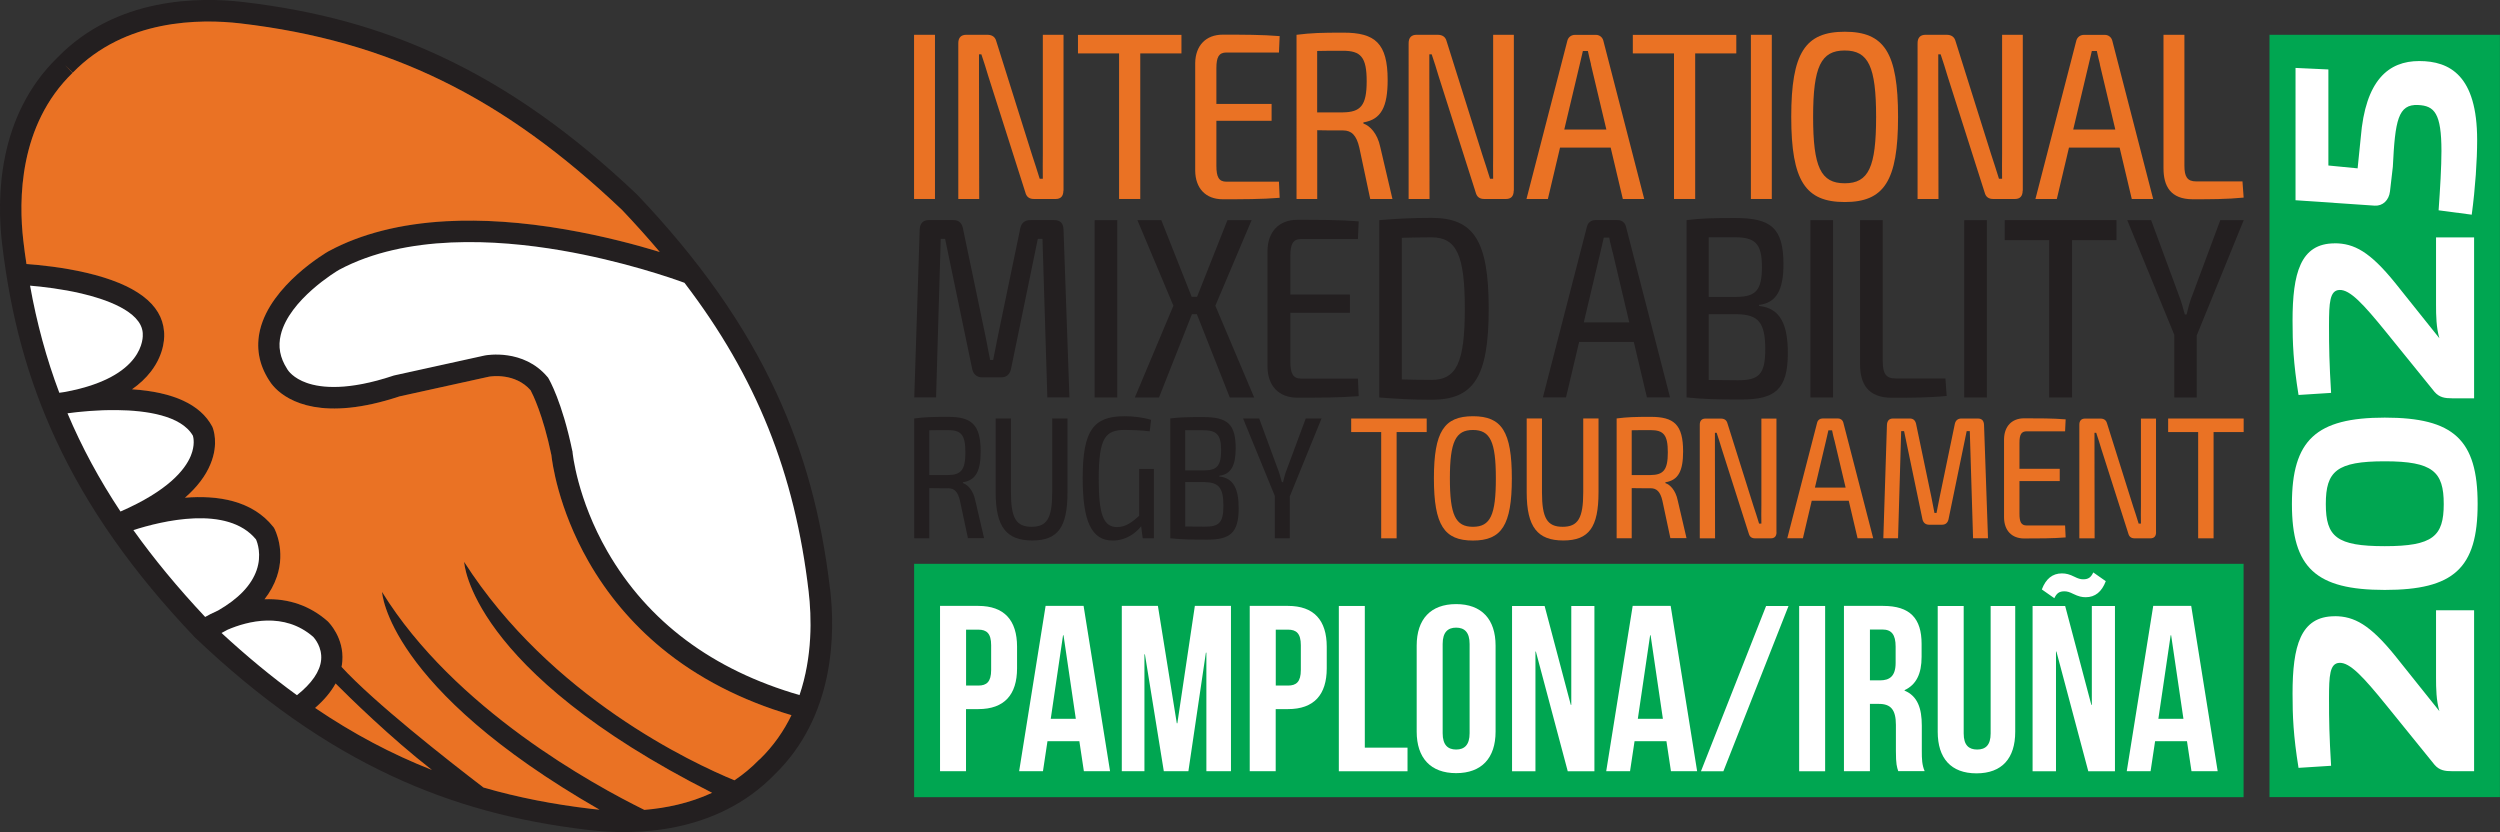
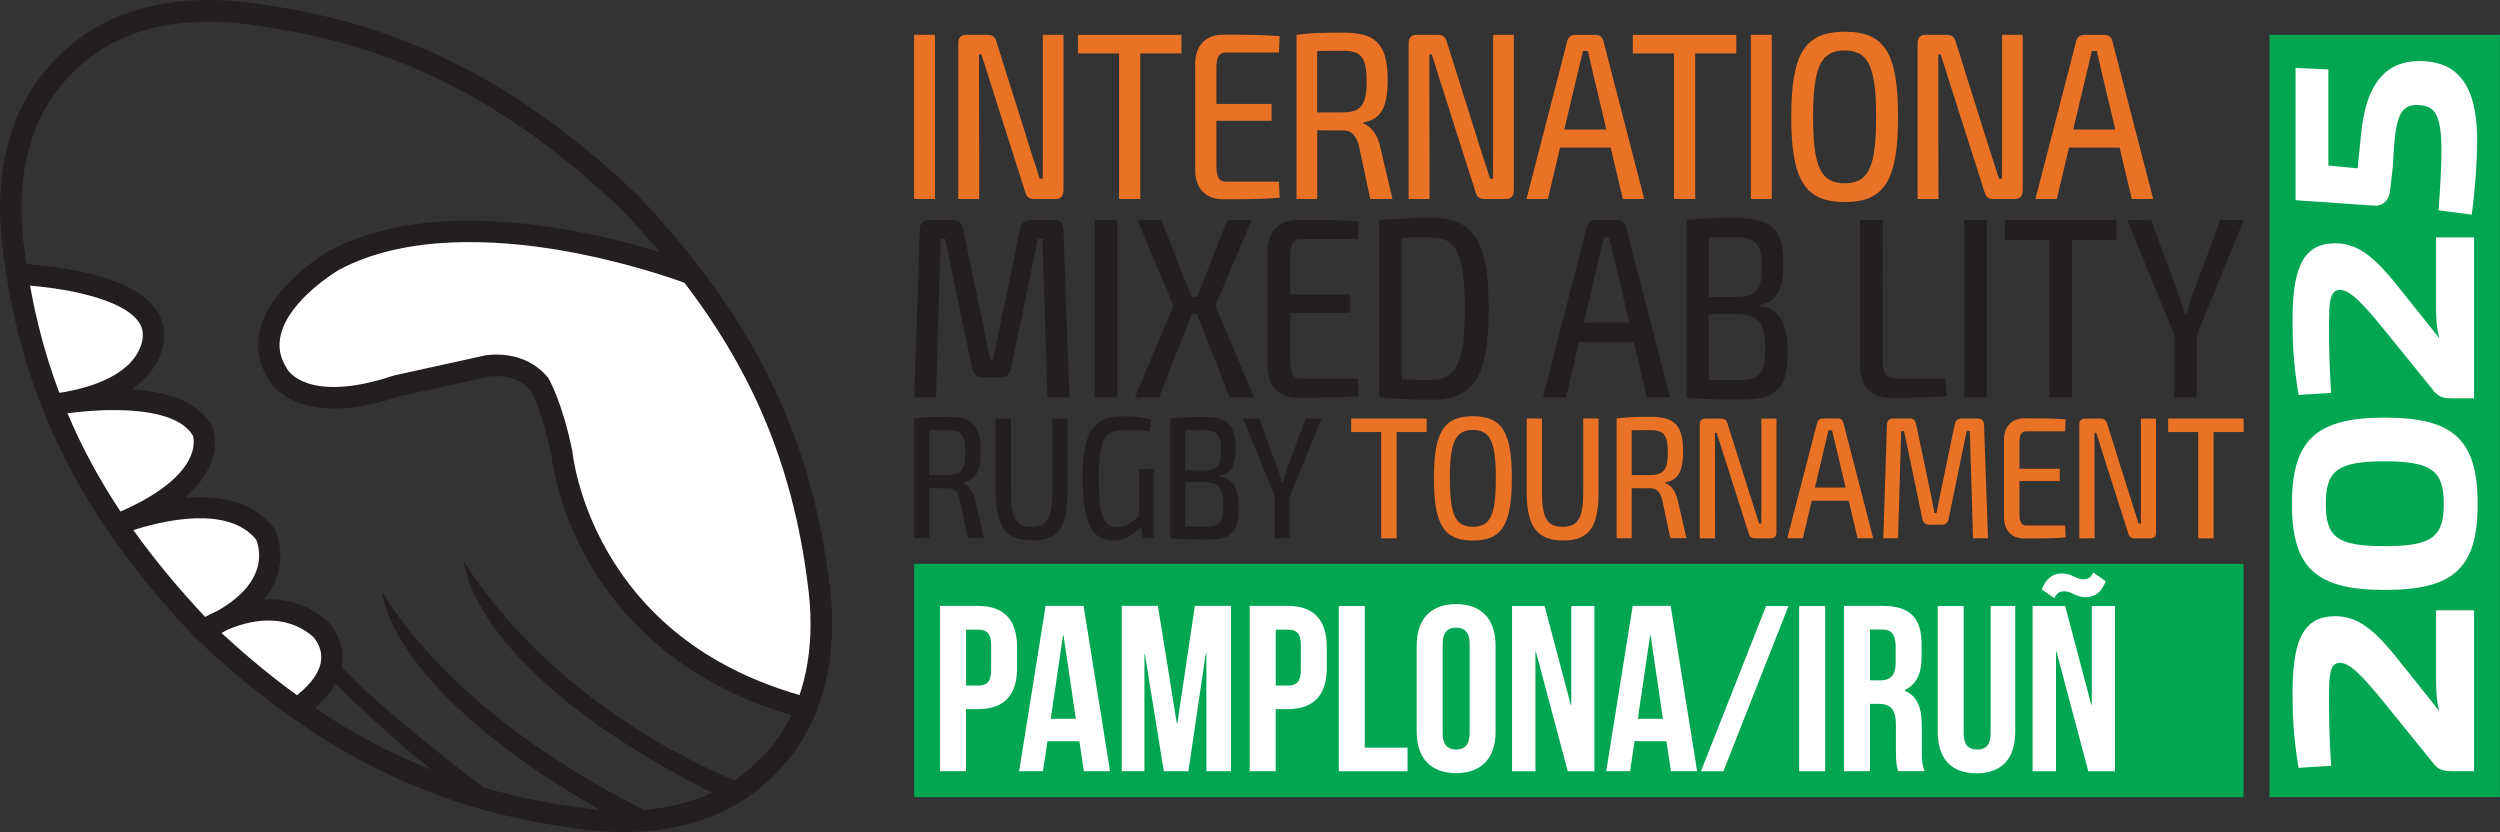
<svg xmlns="http://www.w3.org/2000/svg" id="Layer_1" data-name="Layer 1" version="1.1" viewBox="0 0 359.96 119.81">
  <rect x="0" y="0" width="359.96" height="119.81" fill="#333333" stroke="none" />
  <defs>
    <style>
      .cls-1, .cls-2 {
        fill: #ea7224;
      }

      .cls-1, .cls-2, .cls-3, .cls-4, .cls-5, .cls-6, .cls-7 {
        stroke-width: 0px;
      }

      .cls-1, .cls-4, .cls-5 {
        fill-rule: evenodd;
      }

      .cls-3, .cls-4 {
        fill: #231f20;
      }

      .cls-5, .cls-6 {
        fill: #fff;
      }

      .cls-7 {
        fill: #00a651;
      }
    </style>
  </defs>
  <g>
    <path class="cls-2" d="M131.61,28.65V5.01h3.01v23.64h-3.01Z" />
    <path class="cls-2" d="M153.11,27.45c0,.79-.38,1.2-1.1,1.2h-3.15c-.62,0-1.06-.27-1.23-.96l-5.34-16.75c-.27-.89-.65-2.16-.99-3.12h-.34v3.12l.03,17.71h-3.01V6.21c0-.79.41-1.2,1.13-1.2h3.05c.65,0,1.13.27,1.3.96l5.14,16.34c.31.96.75,2.26,1.1,3.43h.45c-.03-1.23,0-2.4,0-3.6V5.01h2.98v22.44Z" />
    <path class="cls-2" d="M164.18,7.69v20.96h-3.05V7.69h-5.92v-2.67h14.9v2.67h-5.92Z" />
    <path class="cls-2" d="M184.25,28.48c-2.5.21-5.41.21-8.19.21-2.47,0-3.94-1.58-3.97-4.11v-15.48c.03-2.54,1.54-4.11,3.97-4.11,2.77,0,5.69,0,8.19.21l-.1,2.36h-7.57c-1.1,0-1.44.69-1.44,2.26v5.14h7.95v2.43h-7.95v6.47c0,1.61.34,2.3,1.44,2.3h7.57l.1,2.33Z" />
    <path class="cls-2" d="M197.29,28.65l-1.57-7.4c-.41-1.78-1.13-2.47-2.33-2.47-1.54,0-2.74,0-3.73-.03v9.9h-2.98V5.01c2.16-.27,3.6-.31,6.75-.31,4.55,0,6.37,1.51,6.37,6.82,0,3.84-.92,5.69-3.49,6.1v.17c.92.31,2.02,1.4,2.43,3.39l1.75,7.47h-3.19ZM193.35,16.18c2.57-.03,3.43-.99,3.43-4.49s-.86-4.38-3.43-4.38c-1.4,0-2.67,0-3.7.03v8.84h3.7Z" />
    <path class="cls-2" d="M217.95,27.45c0,.79-.38,1.2-1.1,1.2h-3.15c-.62,0-1.06-.27-1.23-.96l-5.34-16.75c-.27-.89-.65-2.16-.99-3.12h-.34v3.12l.03,17.71h-3.01V6.21c0-.79.41-1.2,1.13-1.2h3.05c.65,0,1.13.27,1.3.96l5.14,16.34c.31.96.75,2.26,1.1,3.43h.45c-.03-1.23,0-2.4,0-3.6V5.01h2.98v22.44Z" />
    <path class="cls-2" d="M224.62,21.25l-1.75,7.4h-3.08l5.89-22.81c.14-.51.58-.82,1.1-.82h3.01c.48,0,.92.31,1.06.82l5.89,22.81h-3.08l-1.75-7.4h-7.3ZM229.08,9.26c-.14-.62-.34-1.3-.45-1.92h-.72l-.45,1.92-2.23,9.39h6.06l-2.23-9.39Z" />
    <path class="cls-2" d="M244.08,7.69v20.96h-3.05V7.69h-5.93v-2.67h14.9v2.67h-5.92Z" />
    <path class="cls-2" d="M252.1,28.65V5.01h3.01v23.64h-3.01Z" />
    <path class="cls-2" d="M273.29,16.83c0,9.25-2.02,12.26-7.67,12.26s-7.71-3.01-7.71-12.26,2.02-12.26,7.71-12.26,7.67,3.01,7.67,12.26ZM261.06,16.83c0,7.23,1.1,9.56,4.55,9.56s4.52-2.33,4.52-9.56-1.1-9.56-4.52-9.56-4.55,2.33-4.55,9.56Z" />
    <path class="cls-2" d="M291.23,27.45c0,.79-.38,1.2-1.1,1.2h-3.15c-.62,0-1.06-.27-1.23-.96l-5.34-16.75c-.27-.89-.65-2.16-.99-3.12h-.34v3.12l.03,17.71h-3.01V6.21c0-.79.41-1.2,1.13-1.2h3.05c.65,0,1.13.27,1.3.96l5.14,16.34c.31.96.75,2.26,1.1,3.43h.45c-.03-1.23,0-2.4,0-3.6V5.01h2.98v22.44Z" />
    <path class="cls-2" d="M297.9,21.25l-1.75,7.4h-3.08l5.89-22.81c.14-.51.58-.82,1.1-.82h3.01c.48,0,.92.31,1.06.82l5.89,22.81h-3.08l-1.75-7.4h-7.3ZM302.36,9.26c-.14-.62-.34-1.3-.45-1.92h-.72l-.45,1.92-2.23,9.39h6.06l-2.23-9.39Z" />
-     <path class="cls-2" d="M314.52,23.86c0,1.58.41,2.26,1.68,2.26h6.68l.17,2.33c-2.4.24-4.86.24-7.33.24-3.19,0-4.21-1.88-4.21-4.45V5.01h3.01v18.84Z" />
    <path class="cls-3" d="M151.8,31.69c.89,0,1.3.48,1.33,1.37l.85,24.16h-3.18l-.7-22.83h-.67l-3.88,18.83c-.19.7-.63,1.11-1.37,1.11h-2.77c-.74,0-1.22-.41-1.41-1.11l-3.92-18.83h-.63l-.67,22.83h-3.14l.78-24.16c.04-.89.48-1.37,1.29-1.37h3.59c.7,0,1.15.37,1.33,1.11l3.26,15.58.67,3.44h.44c.26-1.18.44-2.29.7-3.52l3.22-15.5c.18-.74.67-1.11,1.41-1.11h3.48Z" />
    <path class="cls-3" d="M157.61,57.23v-25.53h3.26v25.53h-3.26Z" />
    <path class="cls-3" d="M171.62,45.24l-4.74,11.99h-3.48l5.55-13.21-5.18-12.32h3.44l4.37,11.03h.78l4.37-11.03h3.48l-5.22,12.32,5.59,13.21h-3.51l-4.74-11.99h-.7Z" />
    <path class="cls-3" d="M195.63,57.04c-2.7.22-5.84.22-8.84.22-2.66,0-4.26-1.7-4.29-4.44v-16.73c.04-2.74,1.66-4.44,4.29-4.44,3,0,6.14,0,8.84.22l-.11,2.55h-8.18c-1.18,0-1.55.74-1.55,2.44v5.55h8.58v2.63h-8.58v6.99c0,1.74.37,2.48,1.55,2.48h8.18l.11,2.52Z" />
    <path class="cls-3" d="M214.35,44.46c0,9.88-2.18,13.1-8.25,13.1-2.89,0-5.29-.15-7.51-.33v-25.53c2.22-.19,4.59-.33,7.51-.33,6.07,0,8.25,3.22,8.25,13.1ZM210.91,44.46c0-7.73-1.18-10.29-4.81-10.29-1.63,0-3,.04-4.26.07v20.39c1.22.04,2.66.07,4.26.07,3.63,0,4.81-2.52,4.81-10.25Z" />
    <path class="cls-3" d="M227.37,49.23l-1.89,7.99h-3.33l6.36-24.64c.15-.56.63-.89,1.18-.89h3.26c.52,0,1,.33,1.15.89l6.36,24.64h-3.33l-1.89-7.99h-7.88ZM232.18,36.28c-.15-.67-.37-1.41-.48-2.07h-.78l-.48,2.07-2.4,10.14h6.55l-2.4-10.14Z" />
    <path class="cls-3" d="M253.28,44.05c3.11.33,4.14,2.74,4.14,6.81,0,5.25-1.89,6.66-6.66,6.66-3.63,0-5.47-.04-7.92-.3v-25.53c2.15-.26,3.85-.3,6.99-.3,5.14,0,6.96,1.41,6.96,6.66,0,3.66-1,5.55-3.51,5.85v.15ZM246.03,34.17v8.58h4.03c2.7-.04,3.63-.89,3.63-4.33s-1.04-4.26-4-4.26h-3.66ZM250.25,54.75c2.96,0,3.92-.81,3.92-4.44,0-3.96-1.04-5-4.07-5.07h-4.07v9.47l4.22.04Z" />
-     <path class="cls-3" d="M260.67,57.23v-25.53h3.26v25.53h-3.26Z" />
-     <path class="cls-3" d="M271.09,52.05c0,1.7.44,2.44,1.81,2.44h7.21l.18,2.52c-2.59.26-5.25.26-7.92.26-3.44,0-4.55-2.04-4.55-4.81v-20.76h3.26v20.35Z" />
+     <path class="cls-3" d="M271.09,52.05c0,1.7.44,2.44,1.81,2.44h7.21l.18,2.52c-2.59.26-5.25.26-7.92.26-3.44,0-4.55-2.04-4.55-4.81v-20.76h3.26Z" />
    <path class="cls-3" d="M282.82,57.23v-25.53h3.26v25.53h-3.26Z" />
    <path class="cls-3" d="M298.34,34.58v22.65h-3.29v-22.65h-6.4v-2.89h16.09v2.89h-6.4Z" />
    <path class="cls-3" d="M316.28,57.23h-3.22v-9.03l-6.77-16.5h3.44l3.96,10.73c.37.89.63,1.92.89,2.85h.26c.22-.93.48-1.96.85-2.85l4-10.73h3.37l-6.77,16.61v8.92Z" />
    <path class="cls-3" d="M139.37,77.5l-1.15-5.4c-.3-1.3-.82-1.8-1.7-1.8-1.12,0-2,0-2.72-.02v7.22h-2.17v-17.25c1.57-.2,2.62-.23,4.92-.23,3.32,0,4.65,1.1,4.65,4.97,0,2.8-.67,4.15-2.55,4.45v.12c.67.22,1.47,1.02,1.77,2.47l1.27,5.45h-2.32ZM136.5,68.4c1.87-.02,2.5-.73,2.5-3.27s-.62-3.2-2.5-3.2c-1.02,0-1.95,0-2.7.02v6.45h2.7Z" />
    <path class="cls-3" d="M153.7,70.9c0,5-1.37,6.92-5.07,6.92s-5.27-1.92-5.27-6.92v-10.65h2.2v10.65c0,3.7.75,4.95,2.97,4.95s2.97-1.25,2.97-4.95v-10.65h2.2v10.65Z" />
    <path class="cls-3" d="M166.13,77.5h-1.6l-.22-1.72c-.77.97-2.17,2.05-4.1,2.05-3.07,0-4.32-2.8-4.32-9,0-6.85,1.55-8.9,6-8.9,1.25,0,2.65.15,3.85.52l-.2,1.65c-1.27-.15-2.7-.2-3.52-.2-2.85,0-3.82,1.05-3.82,7.07,0,5.07.65,6.92,2.65,6.92,1.28,0,2.22-.77,3.17-1.62v-6.75h2.12v9.97Z" />
    <path class="cls-3" d="M175.55,68.6c2.1.23,2.8,1.85,2.8,4.6,0,3.55-1.27,4.5-4.5,4.5-2.45,0-3.7-.02-5.35-.2v-17.25c1.45-.18,2.6-.2,4.72-.2,3.47,0,4.7.95,4.7,4.5,0,2.47-.67,3.75-2.37,3.95v.1ZM170.65,61.93v5.8h2.72c1.82-.02,2.45-.6,2.45-2.92s-.7-2.87-2.7-2.87h-2.47ZM173.5,75.83c2,0,2.65-.55,2.65-3,0-2.67-.7-3.37-2.75-3.42h-2.75v6.4l2.85.02Z" />
    <path class="cls-3" d="M185.72,77.5h-2.17v-6.1l-4.57-11.15h2.32l2.67,7.25c.25.6.42,1.3.6,1.92h.17c.15-.62.32-1.32.57-1.92l2.7-7.25h2.27l-4.57,11.22v6.02Z" />
    <path class="cls-2" d="M201.09,62.21v15.3h-2.22v-15.3h-4.32v-1.95h10.87v1.95h-4.32Z" />
    <path class="cls-2" d="M217.68,68.88c0,6.75-1.47,8.95-5.6,8.95s-5.62-2.2-5.62-8.95,1.47-8.95,5.62-8.95,5.6,2.2,5.6,8.95ZM208.76,68.88c0,5.27.8,6.97,3.32,6.97s3.3-1.7,3.3-6.97-.8-6.97-3.3-6.97-3.32,1.7-3.32,6.97Z" />
    <path class="cls-2" d="M230.16,70.9c0,5-1.37,6.92-5.07,6.92s-5.27-1.92-5.27-6.92v-10.65h2.2v10.65c0,3.7.75,4.95,2.97,4.95s2.97-1.25,2.97-4.95v-10.65h2.2v10.65Z" />
    <path class="cls-2" d="M240.51,77.5l-1.15-5.4c-.3-1.3-.82-1.8-1.7-1.8-1.12,0-2,0-2.72-.02v7.22h-2.17v-17.25c1.57-.2,2.62-.23,4.92-.23,3.32,0,4.65,1.1,4.65,4.97,0,2.8-.67,4.15-2.55,4.45v.12c.67.22,1.47,1.02,1.77,2.47l1.27,5.45h-2.32ZM237.64,68.4c1.87-.02,2.5-.73,2.5-3.27s-.62-3.2-2.5-3.2c-1.02,0-1.95,0-2.7.02v6.45h2.7Z" />
    <path class="cls-2" d="M255.79,76.63c0,.58-.28.88-.8.88h-2.3c-.45,0-.77-.2-.9-.7l-3.9-12.22c-.2-.65-.47-1.57-.72-2.27h-.25v2.27l.02,12.92h-2.2v-16.37c0-.57.3-.87.82-.87h2.22c.47,0,.82.2.95.7l3.75,11.92c.23.7.55,1.65.8,2.5h.33c-.03-.9,0-1.75,0-2.62v-12.5h2.17v16.37Z" />
    <path class="cls-2" d="M260.86,72.1l-1.27,5.4h-2.25l4.3-16.65c.1-.38.42-.6.8-.6h2.2c.35,0,.67.22.77.6l4.3,16.65h-2.25l-1.27-5.4h-5.32ZM264.11,63.36c-.1-.45-.25-.95-.32-1.4h-.53l-.32,1.4-1.62,6.85h4.42l-1.62-6.85Z" />
    <path class="cls-2" d="M284.77,60.26c.6,0,.87.32.9.92l.57,16.32h-2.15l-.47-15.42h-.45l-2.62,12.72c-.12.47-.42.75-.92.75h-1.87c-.5,0-.82-.27-.95-.75l-2.65-12.72h-.42l-.45,15.42h-2.12l.52-16.32c.03-.6.33-.92.87-.92h2.42c.48,0,.78.25.9.75l2.2,10.52.45,2.32h.3c.17-.8.3-1.55.47-2.37l2.17-10.47c.12-.5.45-.75.95-.75h2.35Z" />
    <path class="cls-2" d="M297.42,77.38c-1.82.15-3.95.15-5.97.15-1.8,0-2.87-1.15-2.9-3v-11.3c.03-1.85,1.12-3,2.9-3,2.02,0,4.15,0,5.97.15l-.08,1.72h-5.52c-.8,0-1.05.5-1.05,1.65v3.75h5.8v1.77h-5.8v4.72c0,1.17.25,1.67,1.05,1.67h5.52l.08,1.7Z" />
    <path class="cls-2" d="M310.44,76.63c0,.58-.28.88-.8.88h-2.3c-.45,0-.77-.2-.9-.7l-3.9-12.22c-.2-.65-.47-1.57-.72-2.27h-.25v2.27l.02,12.92h-2.2v-16.37c0-.57.3-.87.82-.87h2.22c.47,0,.82.2.95.7l3.75,11.92c.23.7.55,1.65.8,2.5h.33c-.03-.9,0-1.75,0-2.62v-12.5h2.17v16.37Z" />
    <path class="cls-2" d="M318.72,62.21v15.3h-2.22v-15.3h-4.32v-1.95h10.87v1.95h-4.32Z" />
    <rect class="cls-7" x="131.62" y="81.18" width="191.42" height="33.6" />
    <g>
      <path class="cls-6" d="M146.44,93.13v3.09c0,3.81-1.83,5.88-5.58,5.88h-1.77v8.94h-3.74v-23.8h5.51c3.74,0,5.58,2.07,5.58,5.88ZM139.1,90.65v8.06h1.77c1.19,0,1.84-.54,1.84-2.24v-3.57c0-1.7-.65-2.24-1.84-2.24h-1.77Z" />
      <path class="cls-6" d="M159.83,111.04h-3.77l-.65-4.32h-4.59l-.65,4.32h-3.43l3.81-23.8h5.47l3.81,23.8ZM151.3,103.5h3.6l-1.77-12.03h-.07l-1.77,12.03Z" />
      <path class="cls-6" d="M169.45,104.14h.07l2.52-16.9h5.2v23.8h-3.54v-17.07h-.07l-2.52,17.07h-3.54l-2.72-16.83h-.07v16.83h-3.26v-23.8h5.2l2.72,16.9Z" />
      <path class="cls-6" d="M191.03,93.13v3.09c0,3.81-1.83,5.88-5.58,5.88h-1.77v8.94h-3.74v-23.8h5.51c3.74,0,5.58,2.07,5.58,5.88ZM183.69,90.65v8.06h1.77c1.19,0,1.84-.54,1.84-2.24v-3.57c0-1.7-.65-2.24-1.84-2.24h-1.77Z" />
      <path class="cls-6" d="M192.77,87.25h3.74v20.4h6.15v3.4h-9.89v-23.8Z" />
      <path class="cls-6" d="M203.98,92.96c0-3.81,2.01-5.98,5.68-5.98s5.68,2.18,5.68,5.98v12.38c0,3.81-2.01,5.98-5.68,5.98s-5.68-2.18-5.68-5.98v-12.38ZM207.72,105.57c0,1.7.75,2.35,1.94,2.35s1.94-.65,1.94-2.35v-12.85c0-1.7-.75-2.35-1.94-2.35s-1.94.65-1.94,2.35v12.85Z" />
      <path class="cls-6" d="M221.15,93.81h-.07v17.24h-3.37v-23.8h4.69l3.77,14.24h.07v-14.24h3.33v23.8h-3.84l-4.59-17.24Z" />
      <path class="cls-6" d="M244.36,111.04h-3.77l-.65-4.32h-4.59l-.65,4.32h-3.43l3.81-23.8h5.47l3.81,23.8ZM235.83,103.5h3.6l-1.77-12.03h-.07l-1.77,12.03Z" />
      <path class="cls-6" d="M254.29,87.25h3.23l-9.38,23.8h-3.23l9.38-23.8Z" />
      <path class="cls-6" d="M259.05,87.25h3.74v23.8h-3.74v-23.8Z" />
      <path class="cls-6" d="M273.32,111.04c-.2-.61-.34-.99-.34-2.92v-3.74c0-2.21-.75-3.03-2.45-3.03h-1.29v9.69h-3.74v-23.8h5.64c3.88,0,5.54,1.8,5.54,5.47v1.87c0,2.45-.78,4.01-2.45,4.79v.07c1.87.78,2.48,2.55,2.48,5.03v3.67c0,1.16.03,2.01.41,2.89h-3.81ZM269.24,90.65v7.31h1.46c1.39,0,2.24-.61,2.24-2.52v-2.35c0-1.7-.58-2.45-1.9-2.45h-1.8Z" />
      <path class="cls-6" d="M282.74,87.25v18.36c0,1.7.75,2.31,1.94,2.31s1.94-.61,1.94-2.31v-18.36h3.54v18.12c0,3.81-1.9,5.98-5.58,5.98s-5.58-2.18-5.58-5.98v-18.12h3.74Z" />
      <path class="cls-6" d="M296.1,93.81h-.07v17.24h-3.37v-23.8h4.69l3.77,14.24h.07v-14.24h3.33v23.8h-3.84l-4.59-17.24ZM301.4,82.42l1.8,1.26c-.58,1.53-1.53,2.31-2.89,2.31-.54,0-1.02-.1-1.8-.48-.54-.27-.88-.37-1.26-.37-.75,0-1.12.27-1.46.99l-1.8-1.26c.58-1.53,1.53-2.31,2.89-2.31.61,0,1.12.14,1.8.48.54.27.88.37,1.26.37.75,0,1.12-.27,1.46-.99Z" />
-       <path class="cls-6" d="M319.31,111.04h-3.77l-.65-4.32h-4.59l-.65,4.32h-3.43l3.81-23.8h5.47l3.81,23.8ZM310.78,103.5h3.6l-1.77-12.03h-.07l-1.77,12.03Z" />
    </g>
    <rect class="cls-7" x="288.49" y="43.3" width="109.76" height="33.18" transform="translate(283.47 403.26) rotate(-90)" />
    <g>
      <path class="cls-6" d="M336.14,88.72c2.83,0,5.1,1.23,8.72,5.7l6.37,7.97c-.45-1.53-.48-3.28-.48-4.8v-9.72h5.48v23.17h-3.17c-1.01,0-1.83-.11-2.53-.93l-7-8.64c-3.24-3.99-5.18-6.11-6.7-6.03-1.38.07-1.49,1.82-1.49,5.1s.04,5.4.3,9.72l-4.69.3c-.75-4.66-.86-7.45-.86-10.69,0-6.82,1.12-11.14,6.07-11.14Z" />
      <path class="cls-6" d="M343.37,60.13c9.91,0,13.37,3.17,13.37,12.44s-3.46,12.37-13.37,12.37-13.37-3.17-13.37-12.37,3.46-12.44,13.37-12.44ZM343.37,78.64c6.93,0,8.49-1.42,8.49-6.07s-1.56-6.15-8.49-6.15-8.49,1.42-8.49,6.15,1.56,6.07,8.49,6.07Z" />
      <path class="cls-6" d="M336.14,35.03c2.83,0,5.1,1.23,8.72,5.7l6.37,7.97c-.45-1.53-.48-3.28-.48-4.8v-9.72h5.48v23.17h-3.17c-1.01,0-1.83-.11-2.53-.93l-7-8.64c-3.24-3.99-5.18-6.11-6.7-6.03-1.38.07-1.49,1.82-1.49,5.1s.04,5.4.3,9.72l-4.69.3c-.75-4.66-.86-7.45-.86-10.69,0-6.82,1.12-11.14,6.07-11.14Z" />
      <path class="cls-6" d="M335.25,23.83l4.21.41.45-4.43c.67-8.31,4.02-11.02,8.42-11.02s8.34,2.09,8.34,11.36c0,2.94-.26,6.89-.78,10.76l-4.77-.63c.22-3.09.41-6.26.41-8.53,0-5.44-1.01-6.52-3.35-6.63-2.91-.15-3.32,2.23-3.65,8.9l-.41,3.54c-.15,1.27-1.04,2.12-2.2,2.05l-11.4-.78V9.78l4.73.22v13.82Z" />
    </g>
  </g>
  <g>
    <path class="cls-4" d="M119.51,84.8c-1.25-10.62-3.72-19.62-7.77-28.34-4.52-9.74-11.05-19.02-19.96-28.39l-.03-.03-.03-.03c-9.37-8.91-18.65-15.44-28.39-19.96C54.63,4.01,45.63,1.54,35.01.29c-6.36-.75-18.28-.7-26.73,7.99C-.41,16.73-.45,28.65.29,35.01c1.25,10.62,3.72,19.62,7.77,28.34,4.52,9.74,11.05,19.02,19.96,28.38l.03.03.03.03c9.36,8.91,18.65,15.44,28.38,19.96,8.72,4.05,17.72,6.52,28.34,7.76,6.36.75,18.28.7,26.73-7.99,8.69-8.44,8.74-20.37,7.99-26.73M9.25,56.45c-.26.03-.5.07-.71.1-1.85-4.91-3.24-10.01-4.21-15.42,1.78.15,4.59.47,7.4,1.13,3.2.75,8.6,2.48,8.82,5.69v.09c.04.41.35,6.3-11.3,8.41M27.78,62.75c.06.22.33,1.33-.31,2.88-.84,2.04-3.3,5.04-10.12,8.02-3.05-4.6-5.58-9.28-7.63-14.14,1.7-.23,4.36-.5,7.18-.46,4.04.05,9.19.74,10.88,3.7M19.2,76.33c4.01-1.29,13.55-3.67,17.66,1.34.2.45.85,2.22.09,4.42-.75,2.17-2.61,4.12-5.55,5.81-.82.36-1.46.7-1.86.93-3.92-4.18-7.35-8.32-10.33-12.5M42.75,100.09c-3.63-2.63-7.23-5.61-10.85-8.95.29-.15.58-.31.87-.47,2.84-1.22,8.13-2.64,12.34,1.04.18.2,1.29,1.47,1.13,3.29-.15,1.66-1.35,3.4-3.48,5.09M45.37,101.93c1.3-1.13,2.29-2.31,2.95-3.52,1.87,1.88,7.9,7.81,13.87,12.45-5.82-2.29-11.36-5.23-16.82-8.93M109.36,109.33l-.02.02-.02.02c-1.12,1.16-2.33,2.15-3.57,2.98-6.02-2.48-26.48-12.01-38.92-31.45,0,0,.67,15.52,35.7,33.25-3.25,1.5-6.65,2.2-9.75,2.46-7.2-3.53-27.37-14.54-37.77-31.38,0,0,.64,13.76,31.31,31.35-.41-.04-.81-.08-1.18-.12-5.46-.64-10.61-1.65-15.52-3.07-5.32-4.07-15.75-12.26-20.44-17.37.05-.27.09-.54.11-.81.27-3.39-1.97-5.62-2.06-5.71l-.06-.05c-2.53-2.23-5.62-3.3-9.08-3.16.8-1.03,1.39-2.11,1.78-3.26,1.27-3.78-.29-6.77-.35-6.89l-.06-.12-.08-.11c-3.06-3.9-8.13-4.62-12.75-4.24,1.75-1.52,2.98-3.14,3.68-4.85,1.22-2.95.38-5.07.29-5.3l-.06-.13c-1.7-3.15-5.58-4.94-11.53-5.33,1.08-.76,1.99-1.61,2.72-2.56,2.1-2.73,1.95-5.28,1.89-5.77-.3-3.94-4.06-6.78-11.19-8.45-3.46-.81-6.84-1.13-8.62-1.26-.17-1.11-.32-2.22-.45-3.35-.68-5.8-.67-16.65,7.09-24.17l-1.09-1.12,1.12,1.09c7.52-7.75,18.37-7.77,24.17-7.09,21.33,2.51,37.76,10.55,54.93,26.87,1.92,2.02,3.72,4.03,5.42,6.04-3.36-1.03-8.15-2.31-13.64-3.26-6.16-1.06-11.92-1.45-17.1-1.17-6.57.36-12.26,1.8-16.91,4.3l-.04.02c-.34.2-8.29,4.85-9.86,11.29-.61,2.53-.19,4.97,1.27,7.25.12.2.41.65.94,1.19,1.89,1.89,6.84,4.82,17.87,1.16l12.89-2.84c.31-.05,3.75-.58,5.98,1.96.3.56,1.78,3.51,2.99,9.32.1.91.92,7.58,5.34,15.32,2.73,4.78,6.28,8.99,10.54,12.5,5.2,4.28,11.5,7.52,18.69,9.64-1.09,2.25-2.58,4.43-4.59,6.38M115.13,100.08c-12.55-3.63-21.85-10.58-27.67-20.68-4.37-7.59-5.02-14.22-5.02-14.28v-.09s-.03-.09-.03-.09c-1.47-7.11-3.35-10.32-3.43-10.45l-.06-.11-.08-.09c-3.46-4.13-8.8-3.15-9.03-3.11l-13.12,2.89-.08.03c-6.52,2.17-10.35,1.76-12.42,1.04-1.98-.69-2.7-1.78-2.8-1.94l-.07-.12c-1.01-1.58-1.31-3.18-.89-4.89,1.22-5.03,8-9.12,8.39-9.34,9.67-5.18,22.71-4.38,31.95-2.8,8.91,1.53,16.1,4.05,17.78,4.67,10.39,13.6,15.89,27.47,17.88,44.45.43,3.66.58,9.34-1.32,14.93" />
-     <path class="cls-1" d="M45.37,101.93c1.3-1.13,2.29-2.31,2.95-3.52,1.87,1.88,7.9,7.81,13.87,12.45-5.82-2.29-11.36-5.23-16.82-8.93M109.36,109.33l-.02.02-.02.02c-1.12,1.16-2.33,2.15-3.57,2.98-6.02-2.48-26.48-12.01-38.92-31.45,0,0,.67,15.52,35.7,33.25-3.25,1.51-6.65,2.2-9.75,2.46-7.2-3.54-27.37-14.54-37.77-31.38,0,0,.64,13.75,31.31,31.35-.41-.04-.81-.08-1.18-.12-5.46-.64-10.61-1.65-15.52-3.07-5.32-4.07-15.75-12.26-20.44-17.37.05-.27.09-.54.11-.81.27-3.39-1.97-5.62-2.06-5.71l-.06-.06c-2.53-2.23-5.62-3.3-9.08-3.16.8-1.03,1.39-2.11,1.78-3.26,1.27-3.78-.29-6.77-.35-6.89l-.06-.12-.08-.11c-3.06-3.9-8.13-4.62-12.75-4.24,1.75-1.52,2.98-3.14,3.68-4.85,1.22-2.95.38-5.07.29-5.3l-.06-.13c-1.7-3.15-5.58-4.94-11.53-5.33,1.08-.76,1.99-1.61,2.72-2.56,2.1-2.73,1.95-5.28,1.89-5.77-.3-3.94-4.06-6.78-11.19-8.45-3.46-.81-6.84-1.13-8.62-1.26-.17-1.11-.32-2.22-.45-3.35-.68-5.8-.67-16.65,7.09-24.17l-1.09-1.12,1.12,1.09c7.52-7.76,18.37-7.77,24.17-7.09,21.33,2.51,37.76,10.55,54.93,26.87,1.92,2.02,3.72,4.03,5.42,6.04-3.36-1.03-8.15-2.31-13.64-3.26-6.16-1.06-11.92-1.45-17.1-1.17-6.57.36-12.26,1.8-16.91,4.3l-.04.02c-.34.19-8.29,4.85-9.86,11.29-.61,2.53-.19,4.97,1.27,7.26.12.2.41.65.94,1.19,1.89,1.89,6.84,4.82,17.87,1.16l12.89-2.84c.31-.05,3.75-.58,5.98,1.96.3.56,1.78,3.51,2.99,9.32.1.91.92,7.58,5.34,15.32,2.73,4.78,6.28,8.99,10.54,12.5,5.2,4.28,11.5,7.52,18.69,9.64-1.09,2.25-2.58,4.43-4.59,6.38" />
    <path class="cls-5" d="M9.25,56.45c-.26.03-.5.07-.71.1-1.85-4.91-3.24-10.01-4.21-15.42,1.78.15,4.59.47,7.4,1.13,3.2.75,8.6,2.48,8.82,5.69v.09c.04.41.35,6.3-11.3,8.41M27.78,62.75c.06.22.33,1.33-.31,2.88-.84,2.04-3.3,5.04-10.12,8.02-3.05-4.6-5.58-9.28-7.63-14.14,1.7-.23,4.36-.5,7.18-.46,4.04.05,9.19.74,10.88,3.7M19.2,76.33c4.01-1.29,13.55-3.67,17.66,1.34.2.45.85,2.22.09,4.42-.75,2.17-2.61,4.12-5.55,5.81-.82.36-1.46.7-1.86.93-3.92-4.18-7.35-8.32-10.33-12.5M42.75,100.09c-3.63-2.63-7.23-5.61-10.85-8.95.29-.15.58-.31.87-.47,2.84-1.22,8.13-2.64,12.34,1.04.18.2,1.29,1.47,1.13,3.29-.15,1.66-1.35,3.4-3.48,5.09M115.13,100.08c-12.55-3.63-21.85-10.58-27.67-20.68-4.37-7.59-5.02-14.22-5.02-14.28v-.09s-.03-.09-.03-.09c-1.47-7.11-3.35-10.32-3.43-10.45l-.06-.11-.08-.09c-3.46-4.13-8.8-3.15-9.03-3.11l-13.12,2.89-.08.03c-6.52,2.17-10.35,1.76-12.42,1.04-1.98-.69-2.7-1.78-2.8-1.94l-.07-.12c-1.01-1.58-1.31-3.18-.89-4.89,1.22-5.03,8-9.12,8.39-9.34,9.67-5.18,22.71-4.38,31.95-2.8,8.91,1.53,16.1,4.05,17.78,4.67,10.39,13.6,15.89,27.47,17.88,44.45.43,3.66.58,9.34-1.32,14.93" />
  </g>
</svg>